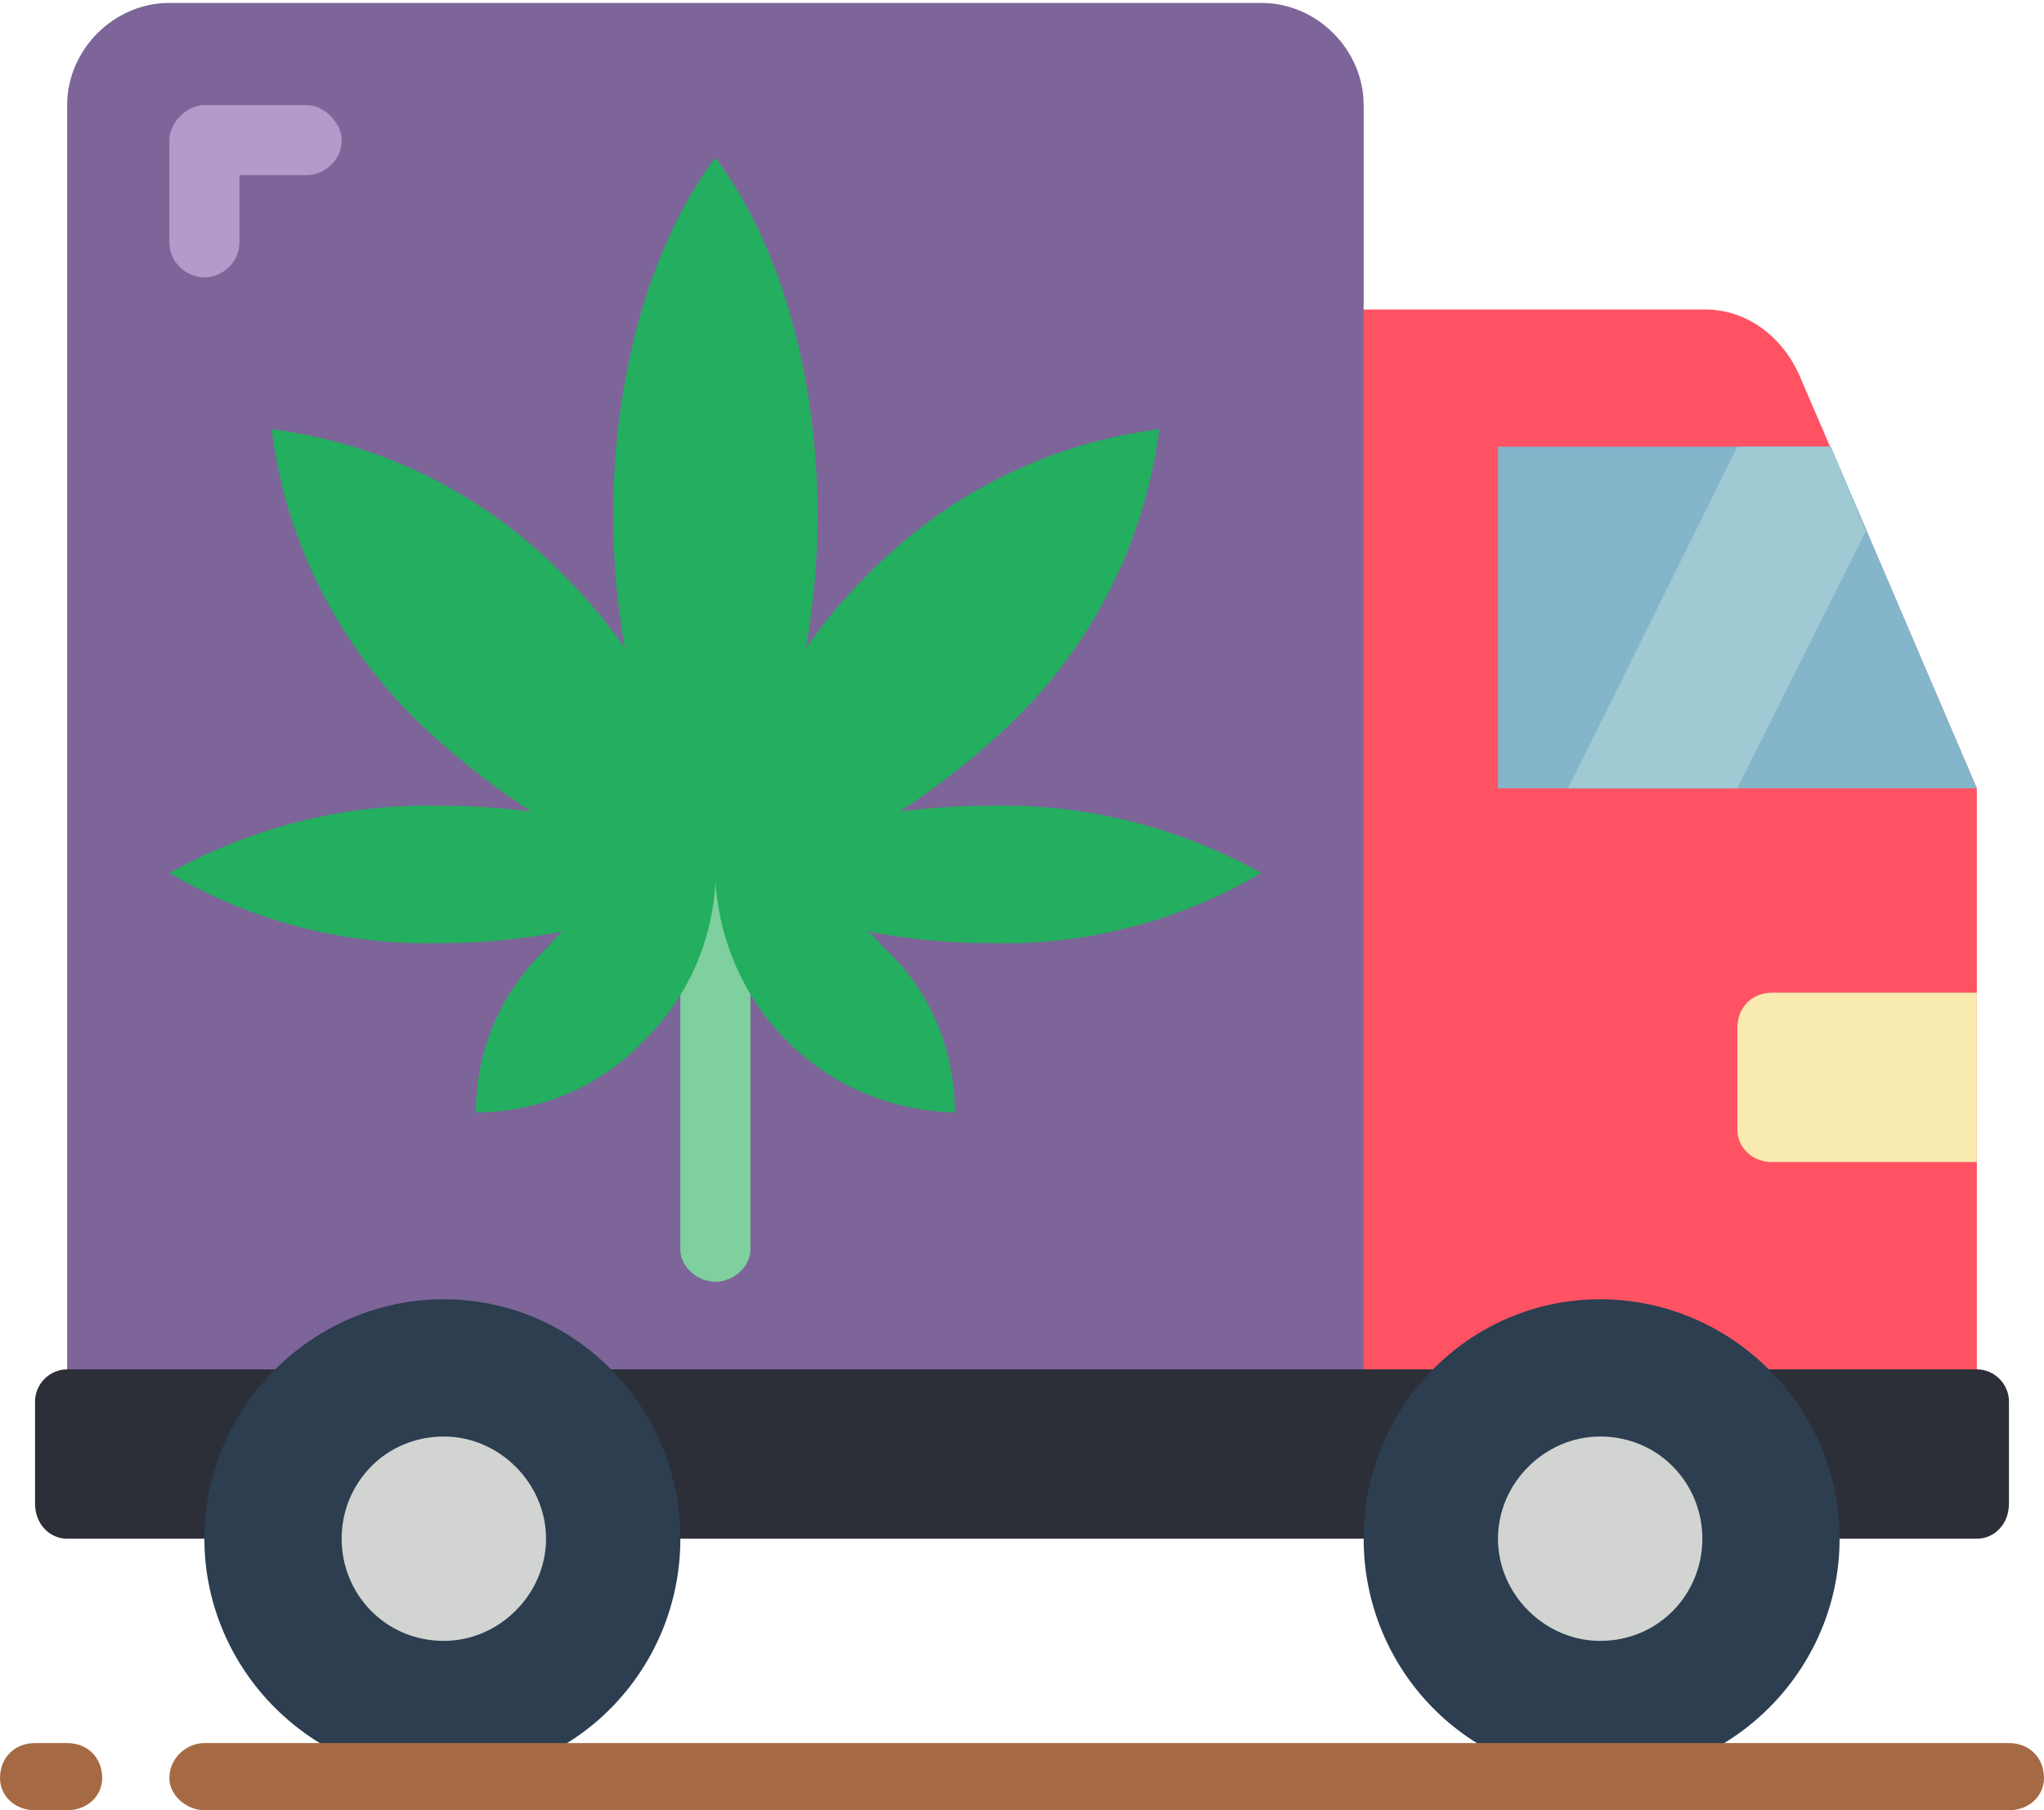
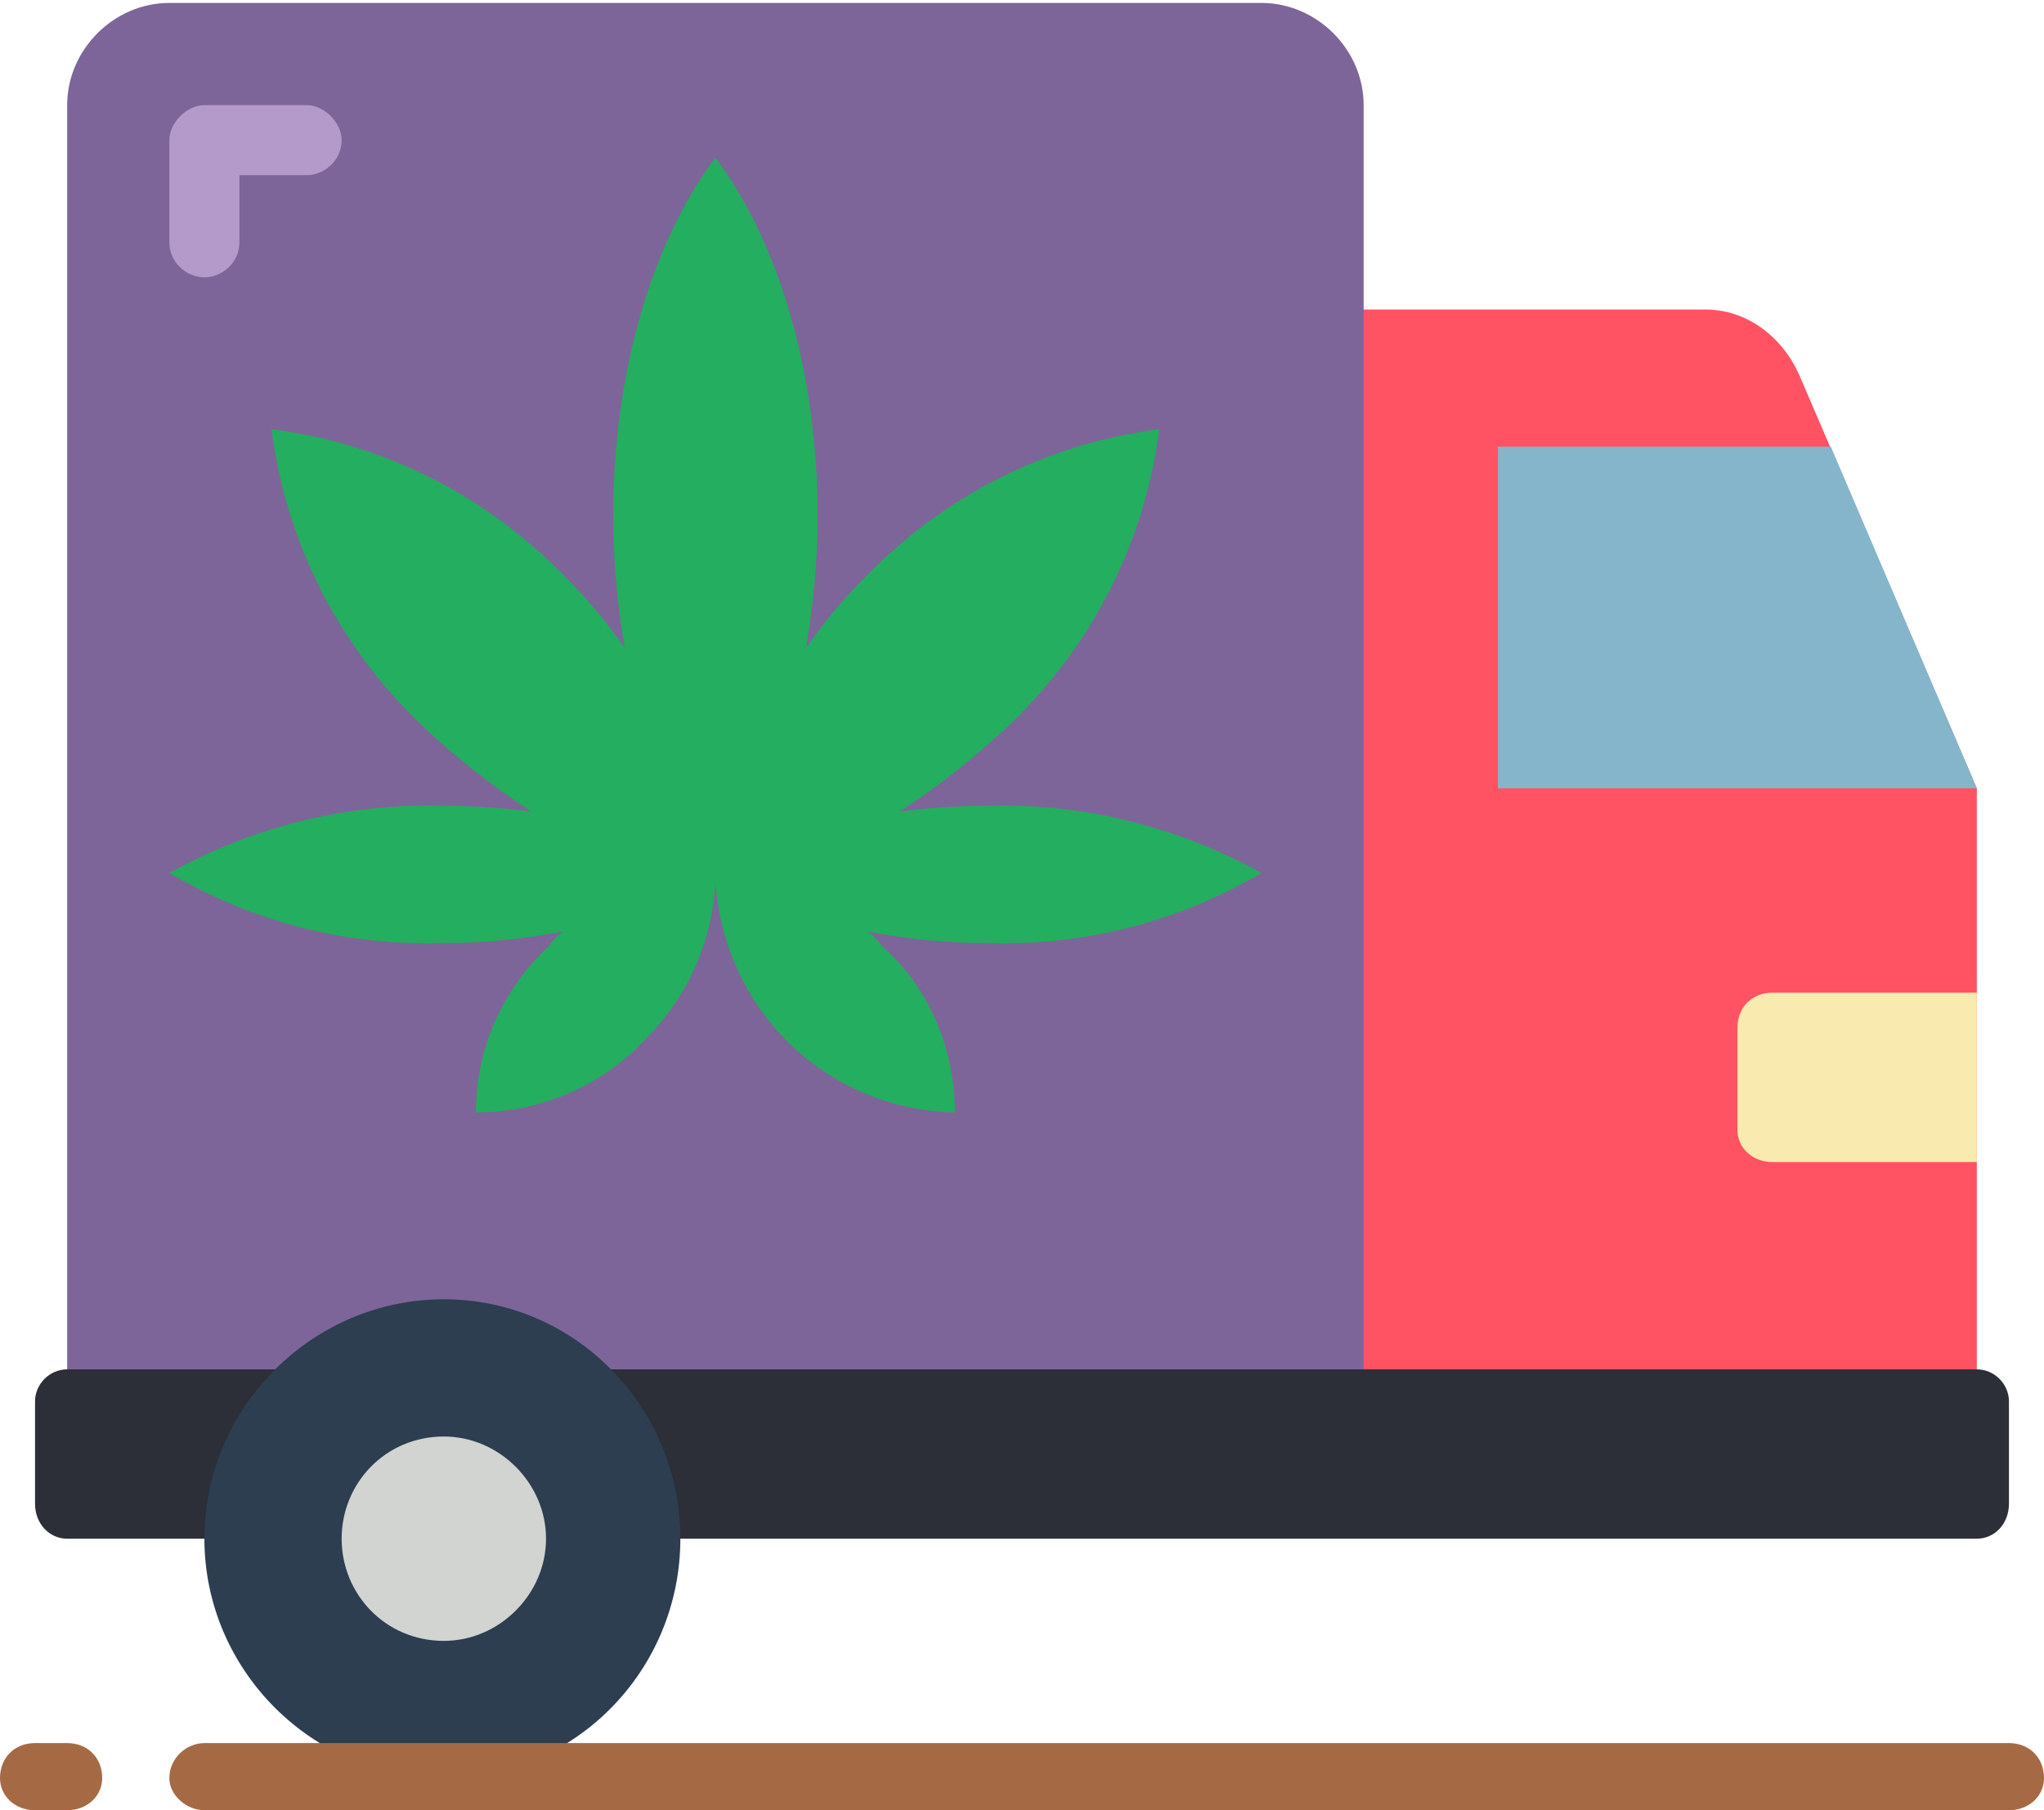
<svg xmlns="http://www.w3.org/2000/svg" version="1.2" viewBox="0 0 70 62" width="70" height="62">
  <style>.a{fill:#7d6599}.b{fill:#ff5364}.c{fill:#84b5cb}.d{fill:#2c2f38}.e{fill:#f9eab0}.f{fill:#2c3e50}.g{fill:#d1d4d1}.h{fill:#b49aca}.i{fill:#a56a43}.j{fill:#9fc9d3}.k{fill:#7ed09e}.l{fill:#24ae5f}</style>
  <path class="a" d="m23.1 49.2h25.8l-2.2-38.6v-7c0-1.9-1.6-3.5-3.5-3.5h-37.4c-1.9 0-3.5 1.6-3.5 3.5v43.3l9.4 2.3z" />
  <path class="b" d="m60.5 46.9h7.2v-19.9l-6.1-14.2c-0.6-1.3-1.8-2.2-3.2-2.2h-11.7v36.3h2.4" />
  <path class="c" d="m62.7 15.3h-11.4v11.7h16.4z" />
  <path class="d" d="m63 52.7h4.7c0.6 0 1.1-0.5 1.1-1.2v-3.5c0-0.6-0.5-1.1-1.1-1.1h-65.4c-0.6 0-1.1 0.5-1.1 1.1v3.5c0 0.7 0.5 1.2 1.1 1.2z" />
  <path class="e" d="m60.7 34h7v5.8h-7c-0.7 0-1.2-0.5-1.2-1.1v-3.5c0-0.7 0.5-1.2 1.2-1.2z" />
  <path fill-rule="evenodd" class="f" d="m15.2 60.9c-4.5 0-8.2-3.7-8.2-8.2 0-4.5 3.7-8.2 8.2-8.2 4.5 0 8.1 3.7 8.1 8.2 0 4.5-3.6 8.2-8.1 8.2z" />
  <path fill-rule="evenodd" class="g" d="m15.2 56.2c-2 0-3.5-1.6-3.5-3.5 0-1.9 1.5-3.5 3.5-3.5 1.9 0 3.5 1.6 3.5 3.5 0 1.9-1.6 3.5-3.5 3.5z" />
-   <path fill-rule="evenodd" class="f" d="m54.8 60.9c-4.5 0-8.1-3.7-8.1-8.2 0-4.5 3.6-8.2 8.1-8.2 4.5 0 8.2 3.7 8.2 8.2 0 4.5-3.7 8.2-8.2 8.2z" />
-   <path fill-rule="evenodd" class="g" d="m54.8 56.2c-1.9 0-3.5-1.6-3.5-3.5 0-1.9 1.6-3.5 3.5-3.5 2 0 3.5 1.6 3.5 3.5 0 1.9-1.5 3.5-3.5 3.5z" />
  <path class="h" d="m7 9.5c-0.6 0-1.2-0.5-1.2-1.2v-3.5c0-0.6 0.6-1.2 1.2-1.2h3.5c0.6 0 1.2 0.6 1.2 1.2 0 0.7-0.6 1.2-1.2 1.2h-2.3v2.3c0 0.7-0.6 1.2-1.2 1.2z" />
  <path class="i" d="m2.3 62h-1.1c-0.7 0-1.2-0.5-1.2-1.1 0-0.7 0.5-1.2 1.2-1.2h1.1c0.7 0 1.2 0.5 1.2 1.2 0 0.6-0.5 1.1-1.2 1.1z" />
  <path class="i" d="m68.8 62h-61.8c-0.6 0-1.2-0.5-1.2-1.1 0-0.7 0.6-1.2 1.2-1.2h61.8c0.7 0 1.2 0.5 1.2 1.2 0 0.6-0.5 1.1-1.2 1.1z" />
-   <path class="j" d="m63.9 18.2l-4.4 8.8h-5.8l5.8-11.7h3.2z" />
-   <path class="k" d="m24.5 43.9c-0.6 0-1.2-0.5-1.2-1.1v-12.9c0-0.6 0.6-1.2 1.2-1.2 0.6 0 1.2 0.6 1.2 1.2v12.9c0 0.6-0.6 1.1-1.2 1.1z" />
  <path class="l" d="m43.2 29.9c-2.9-1.6-6.1-2.4-9.4-2.3q-1.5 0-3 0.2 2-1.3 3.8-3c2.8-2.7 4.6-6.2 5.1-10.1-3.9 0.5-7.4 2.3-10.1 5.1q-1.1 1.1-2 2.4 0.4-2.3 0.4-4.5c0-5.1-1.4-9.5-3.5-12.3-2.1 2.8-3.5 7.2-3.5 12.3q0 2.2 0.4 4.5-0.9-1.3-2-2.4c-2.7-2.8-6.2-4.6-10.1-5.1 0.5 3.9 2.3 7.4 5.1 10.1q1.8 1.7 3.8 3-1.5-0.2-3-0.2c-3.3-0.1-6.5 0.7-9.4 2.3 2.9 1.7 6.1 2.5 9.4 2.4q2 0 4.1-0.4-0.3 0.2-0.5 0.5c-1.6 1.5-2.5 3.5-2.5 5.7 2.2 0 4.3-0.9 5.8-2.5 1.4-1.4 2.3-3.3 2.4-5.4 0.3 4.4 3.8 7.8 8.2 7.9 0-2.2-0.9-4.3-2.5-5.7q-0.2-0.3-0.5-0.5 2.1 0.4 4.1 0.4c3.3 0.1 6.5-0.7 9.4-2.4zm-18.7 0z" />
</svg>